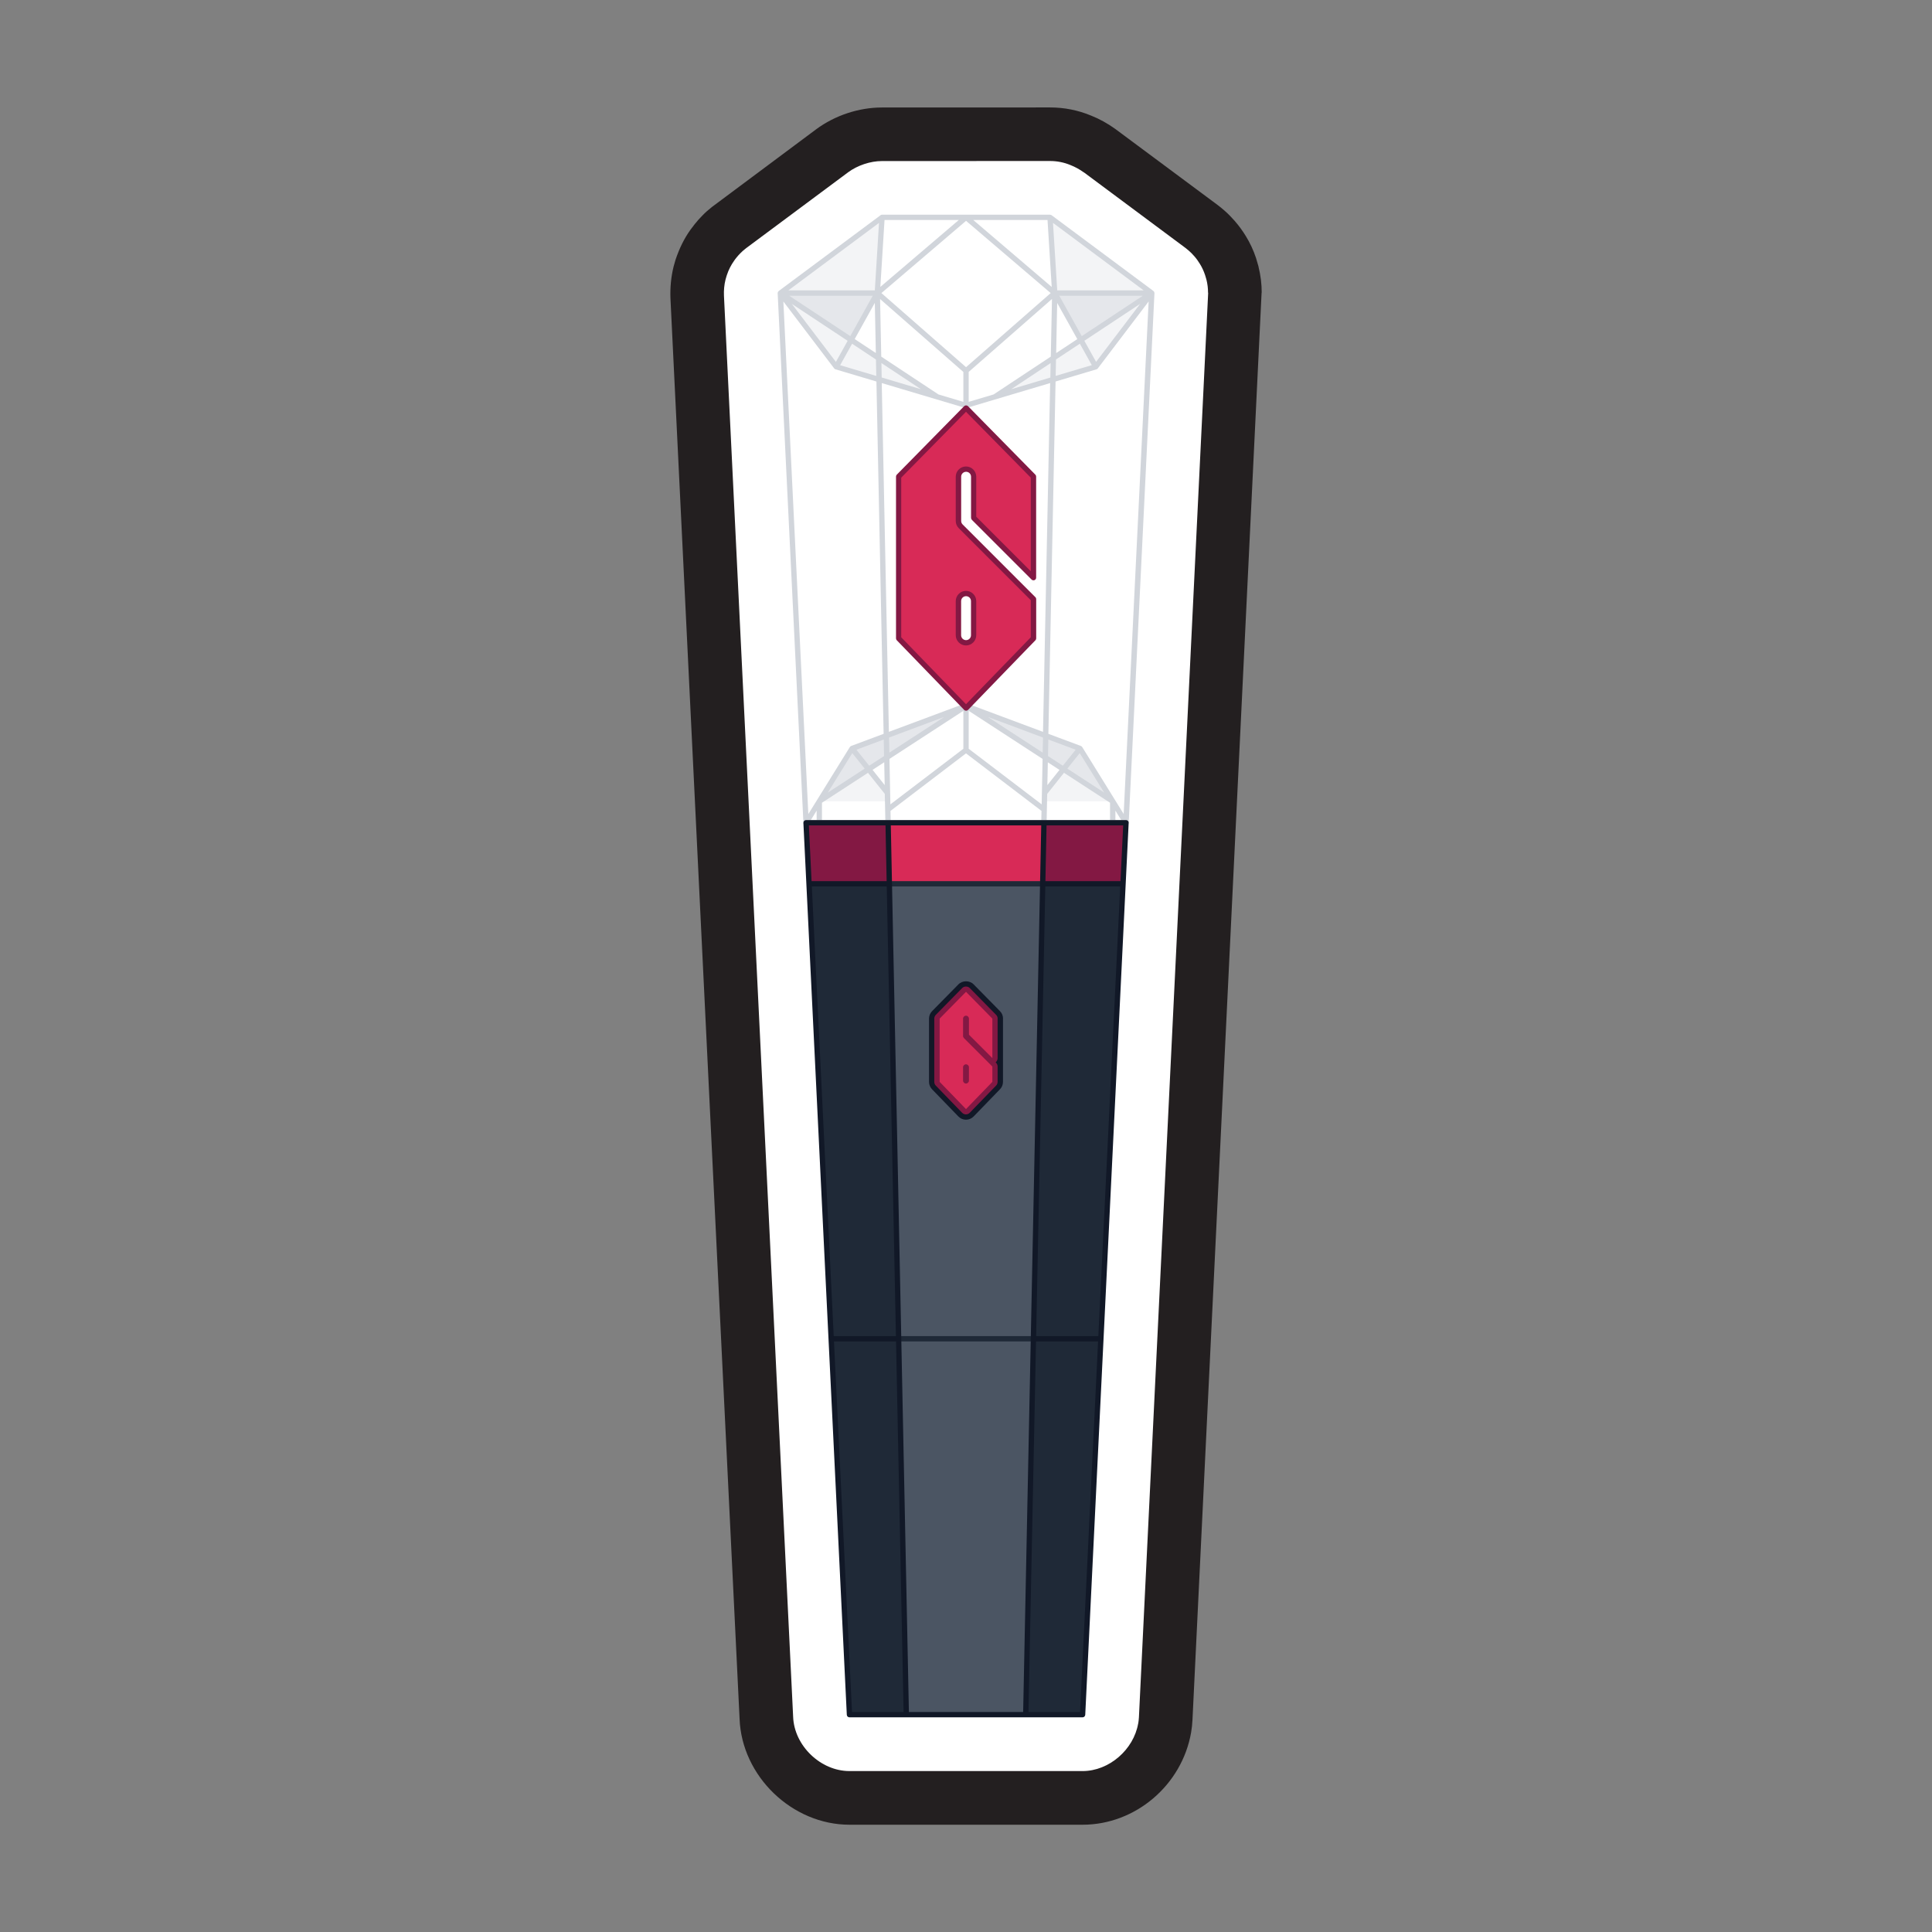
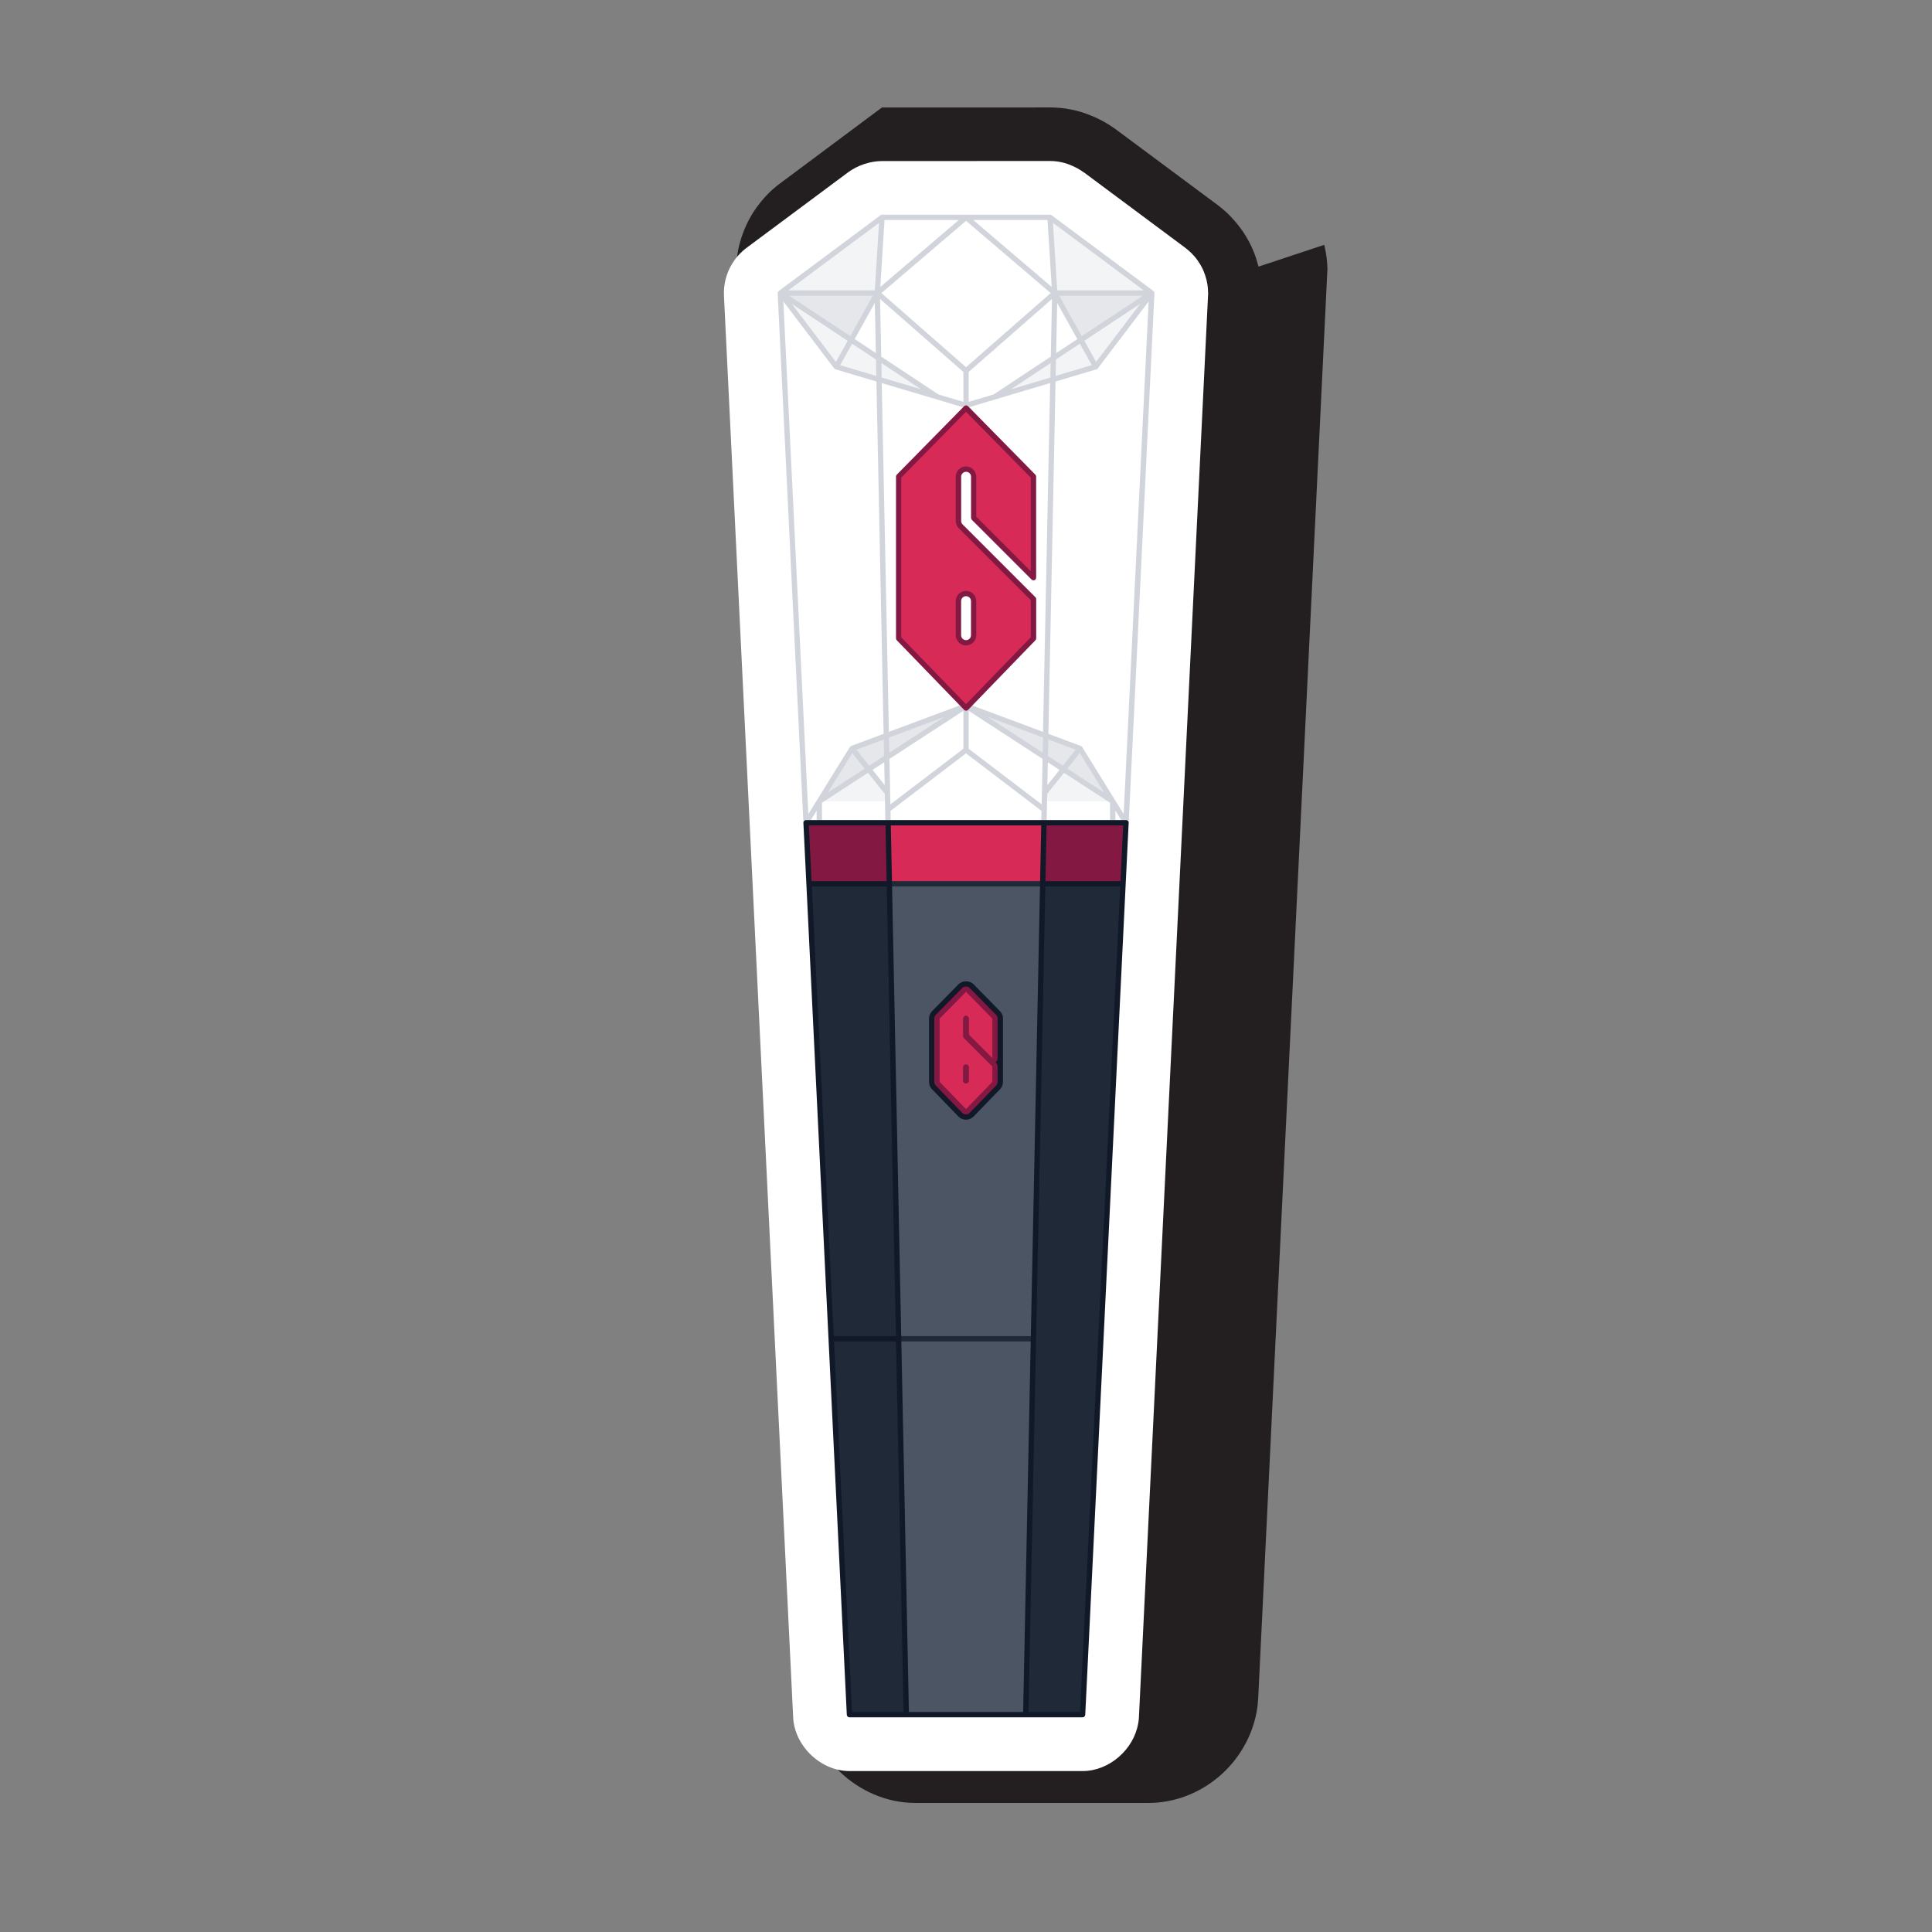
<svg xmlns="http://www.w3.org/2000/svg" id="b" width="36" height="36" viewBox="0 0 36 36">
  <rect x="0" y="0" width="36" height="36" fill="#808080" stroke="none" />
-   <path d="M23.451,4.968c-.006-.025-.039-.137-.047-.161-.048-.144-.113-.284-.19-.408-.06-.099-.13-.194-.208-.284-.015-.017-.083-.09-.098-.105-.065-.065-.141-.131-.223-.193l-1.903-1.414c-.143-.103-.299-.189-.449-.248-.244-.102-.502-.153-.768-.153l-3.132.001c-.429,0-.875.147-1.225.406l-1.941,1.447c-.063.05-.123.102-.173.154-.054.054-.11.116-.15.168-.012.016-.068.089-.079.104-.114.16-.203.337-.278.56-.007.021-.029.102-.035.123-.047.188-.067.392-.059.596l1.288,26.467c.04,1.069.978,1.973,2.048,1.973h4.344c.983,0,1.852-.737,2.022-1.722.013-.075.021-.151.025-.231l1.288-26.596h.002c0-.161-.02-.323-.06-.484Z" fill="#231f20" stroke-width="0" />
+   <path d="M23.451,4.968c-.006-.025-.039-.137-.047-.161-.048-.144-.113-.284-.19-.408-.06-.099-.13-.194-.208-.284-.015-.017-.083-.09-.098-.105-.065-.065-.141-.131-.223-.193l-1.903-1.414c-.143-.103-.299-.189-.449-.248-.244-.102-.502-.153-.768-.153l-3.132.001l-1.941,1.447c-.063.05-.123.102-.173.154-.054.054-.11.116-.15.168-.012.016-.068.089-.079.104-.114.16-.203.337-.278.56-.007.021-.029.102-.035.123-.047.188-.067.392-.059.596l1.288,26.467c.04,1.069.978,1.973,2.048,1.973h4.344c.983,0,1.852-.737,2.022-1.722.013-.075.021-.151.025-.231l1.288-26.596h.002c0-.161-.02-.323-.06-.484Z" fill="#231f20" stroke-width="0" />
  <path d="M22.51,5.452c0-.082-.01-.163-.03-.242-.005-.019-.01-.039-.017-.058l-.009-.029c-.024-.073-.057-.143-.096-.206-.031-.051-.066-.1-.105-.144-.017-.019-.035-.039-.053-.057-.034-.034-.074-.068-.113-.098l-1.891-1.407-.001.001c-.076-.055-.159-.101-.248-.136-.12-.05-.249-.076-.383-.076l-3.132.001c-.215,0-.455.081-.628.209l-1.893,1.408c-.008.007-.017.013-.024.019-.031.024-.06.05-.088.078-.026.026-.054.057-.077.086-.016.019-.03.039-.044.059-.056.079-.102.168-.133.263-.003.01-.006.019-.009.028-.006.019-.012.039-.017.059-.024.095-.034.203-.029.302l1.289,26.479c.02.537.511,1.01,1.049,1.01h4.344c.496,0,.952-.401,1.036-.886h.001c.006-.038.011-.076.013-.115l1.29-26.536-.001-.011Z" fill="#fff" stroke-width="0" />
  <polygon points="16.887 31.95 16.548 15.33 15.02 15.33 15.829 31.95 16.887 31.95" fill="#1f2937" stroke-width="0" />
  <polygon points="19.113 31.95 19.452 15.33 16.548 15.33 16.887 31.95 19.113 31.95" fill="#4b5563" stroke-width="0" />
  <polygon points="20.172 31.95 20.981 15.33 19.452 15.33 19.113 31.95 20.172 31.95" fill="#1f2937" stroke-width="0" />
  <polygon points="16.548 15.33 16.572 16.468 19.429 16.468 19.452 15.33 16.548 15.33" fill="#d82a57" stroke-width="0" />
  <polygon points="19.565 4.05 16.435 4.05 14.539 5.46 15.02 15.33 20.981 15.33 21.461 5.46 19.565 4.05" fill="#fff" stroke-width="0" />
  <polygon points="16.548 15.33 15.02 15.33 15.075 16.468 16.572 16.468 16.548 15.33" fill="#831843" stroke-width="0" />
  <polygon points="14.539 5.46 16.347 5.46 16.435 4.05 14.539 5.46" fill="#f3f4f6" stroke-width="0" />
  <polygon points="21.461 5.46 19.654 5.46 19.565 4.05 21.461 5.46" fill="#f3f4f6" stroke-width="0" />
  <polygon points="16.185 14.334 15.267 14.932 16.537 14.932 16.537 14.775 16.185 14.334" fill="#f3f4f6" stroke-width="0" />
  <polygon points="19.815 14.334 20.734 14.932 19.464 14.932 19.464 14.775 19.815 14.334" fill="#f3f4f6" stroke-width="0" />
  <polygon points="14.539 5.46 15.861 6.334 16.347 5.46 14.539 5.46" fill="#e5e7eb" stroke-width="0" />
  <polygon points="21.461 5.46 20.14 6.334 19.654 5.46 21.461 5.46" fill="#e5e7eb" stroke-width="0" />
  <polygon points="14.539 5.46 15.583 6.834 17.465 7.395 14.539 5.46" fill="#f3f4f6" stroke-width="0" />
  <polygon points="21.461 5.46 20.418 6.834 18.535 7.395 21.461 5.46" fill="#f3f4f6" stroke-width="0" />
  <polygon points="15.877 13.947 15.267 14.932 18 13.153 15.877 13.947" fill="#e5e7eb" stroke-width="0" />
  <polygon points="20.124 13.947 20.734 14.932 18 13.153 20.124 13.947" fill="#e5e7eb" stroke-width="0" />
  <polygon points="19.428 16.518 19.43 16.419 16.57 16.419 16.573 16.518 19.428 16.518" fill="#1f2937" stroke-width="0" />
  <polygon points="19.452 15.33 20.981 15.33 20.925 16.468 19.429 16.468 19.452 15.33" fill="#831843" stroke-width="0" />
  <path d="M21.511,5.46c0-.001-.001-.002-.001-.003-0-.002,0-.003-0-.005-0-.002-.001-.004-.002-.006-.001-.002-.001-.004-.002-.006-0-.001-.001-.001-.001-.002-.001-.001-.001-.002-.002-.004-0-0-0-.001-.001-.001-.001-.001-.002-.002-.003-.003-.002-.002-.004-.004-.006-.006-.001-.001-.001-.002-.002-.003,0,0-0,0-0-0,0,0,0-0-0-0l-1.891-1.407c-.008-.008-.02-.013-.033-.013-.001,0-.001-.001-.002-.001h-3.13c-.001,0-.001.001-.002.001-.01 0-.019.003-.026.009-0.0 0-.001 0-.001.001l-.002.002s-.001.001-.001.001l-1.892,1.408s0,0-0.0 0c0,0-0,0-0.0 0-.001.001-.001.002-.002.003-.002.002-.004.004-.006.006-.001.001-.002.002-.003.003-0.0 0-0.0.001-.001.001-.001.001-.001.002-.002.004-0.0.001-.001.001-.001.002-.001.002-.001.004-.002.006-.001.002-.002.004-.002.006-0.0.002,0,.003-0.0.005,0,.001-.001.002-.001.003,0,.001 0.0.001 0.0.001,0,0-0.0.001-0.0.001l.48,9.87c0.0.007.003.014.006.02 0.0 0.0 0.0.001 0.0.001.001.001.002.002.003.003.004.005.008.01.013.013.002.001.003.002.005.003.007.004.014.006.023.006h5.961c.008,0,.016-.003.023-.006.002-.001.003-.002.005-.003.005-.004.01-.008.013-.013.001-.001.002-.002.003-.003 0-0.0 0-.001 0-.001.003-.006.005-.013.006-.02l.48-9.87s-0-.001-0-.001c0-.001 0-.001 0-.001ZM21.311,5.411h-1.611l-.079-1.258,1.69,1.258ZM20.122,6.405l.222.399-.673.2.006-.306.445-.294ZM19.68,6.579l.019-.934.375.674-.394.26ZM20.205,6.35l1.04-.688-.821,1.081-.219-.394ZM20.157,6.263l-.419-.753h1.558l-1.139.753ZM19.602,5.572l-.022,1.073-1.066.705-.464.138v-.558l1.552-1.359ZM19.577,6.766l-.005.269-.731.218.736-.487ZM19.519,4.099l.078,1.248-1.462-1.248h1.384ZM19.578,5.461l-1.577,1.381-1.577-1.381,1.577-1.346,1.577,1.346ZM16.482,4.099h1.384l-1.462,1.247.078-1.247ZM17.951,6.93v.558l-.464-.138-1.066-.705-.022-1.073,1.552,1.359ZM17.16,7.252l-.731-.218-.005-.269.736.487ZM16.379,4.153l-.078,1.258h-1.611l1.69-1.258ZM15.844,6.263l-1.139-.753h1.558l-.419.753ZM16.301,5.645l.019.933-.394-.26.374-.673ZM15.795,6.35l-.219.394-.821-1.081,1.04.688ZM15.878,6.405l.444.294.006.306-.673-.2.222-.399ZM14.597,5.618l.947,1.247s0.0 0.0 0.0 0c.004.005.009.01.015.013.002.001.005.001.007.002.001 0.0.002.002.003.002l.762.227.134,6.565-.606.226c-.001 0-.001.002-.002.002-.004.002-.008.003-.011.006-.004.003-.006.007-.009.011-.001.001-.002.001-.002.002l-.773,1.248-.465-9.551ZM16.196,14.268l-.238-.298.509-.19.006.308-.277.18ZM16.476,14.204l.009.425-.226-.284.218-.142ZM16.112,14.322l-.687.447.456-.736.231.289ZM15.217,15.28h-.108l.108-.175v.175ZM15.316,15.28v-.322l.858-.558.313.393.01.487h-1.181ZM16.566,13.743l1.03-.385-1.024.666-.006-.281ZM16.574,14.141l1.377-.896v.707l-1.36,1.036-.017-.847ZM19.404,15.28h-2.807l-.004-.17,1.407-1.072,1.407,1.072-.004.17ZM19.41,14.988l-1.36-1.036v-.707l1.377.896-.017.847ZM19.429,14.024l-1.024-.666,1.03.385-.006.281ZM18.018,13.107c-.011-.004-.024-.004-.035,0l-1.42.53-.133-6.499,1.555.463c.005.001.009.002.014.002s.009-.001.014-.002l1.555-.463-.133,6.499-1.42-.53ZM19.805,14.268l-.277-.18.006-.308.509.19-.238.298ZM20.119,14.033l.456.736-.687-.447.231-.289ZM19.742,14.346l-.226.284.009-.425.218.142ZM20.684,15.28h-1.181l.01-.487.313-.393.858.558v.322ZM20.784,15.28v-.175l.108.175h-.108ZM20.939,15.169l-.773-1.248c-.001-.001-.002-.001-.002-.002-.003-.004-.005-.008-.009-.011-.003-.003-.007-.004-.011-.006-.001-0-.001-.002-.003-.002l-.606-.226.134-6.565.762-.227c.001-0.0.002-.002.003-.002.002-.001.005-.001.007-.002.006-.003.011-.008.015-.013,0,0,0,0,0-0l.947-1.247-.465,9.551Z" fill="#d1d5db" stroke-width="0" />
  <path d="M17.9,9.807c-.026-.026-.041-.062-.041-.1v-.824c0-.078.063-.141.141-.141s.141.063.141.141v.765l1.115,1.115v-1.884l-1.256-1.277-1.256,1.277v3.015l1.256,1.298,1.256-1.298v-.732l-1.356-1.356ZM18.142,11.836c0,.078-.063.141-.141.141s-.141-.063-.141-.141v-.635c0-.078.063-.141.141-.141s.141.063.141.141v.635Z" fill="#d82a57" stroke-width="0" />
  <path d="M17.809,11.836c0,.105.086.191.191.191s.191-.086.191-.191v-.635c0-.105-.086-.191-.191-.191s-.191.086-.191.191v.635ZM17.909,11.201c0-.051.041-.092.092-.092.051,0,.092.041.092.092v.635c0,.051-.041.092-.092.092-.051,0-.092-.041-.092-.092v-.635Z" fill="#831843" stroke-width="0" />
  <path d="M18.107,9.684l1.115,1.115c.014.014.036.018.054.011.019-.008.031-.026.031-.046v-1.884c0-.013-.005-.025-.014-.035l-1.256-1.277c-.019-.019-.052-.019-.071,0l-1.256,1.277c-.009.009-.014.022-.014.035v3.015c0,.013.005.025.014.035l1.256,1.298c.009.01.022.015.036.015s.026-.005.036-.015l1.256-1.298c.009-.009.014-.022.014-.035v-.732c0-.013-.005-.026-.015-.035l-1.356-1.356c-.017-.017-.027-.04-.027-.065v-.824c0-.051.041-.092.092-.092.051,0,.092.041.092.092v.765c0,.013.005.026.015.035ZM18,8.692c-.105,0-.191.086-.191.191v.824c0,.051.02.099.056.135h0l1.342,1.342v.691l-1.207,1.247-1.207-1.247v-2.975l1.207-1.227,1.207,1.227v1.744l-1.016-1.016v-.745c0-.105-.086-.191-.191-.191Z" fill="#831843" stroke-width="0" />
  <polygon points="19.428 16.518 20.923 16.518 20.928 16.419 19.43 16.419 19.428 16.518" fill="#111827" stroke-width="0" />
  <polygon points="15.078 16.518 16.573 16.518 16.57 16.419 15.073 16.419 15.078 16.518" fill="#111827" stroke-width="0" />
  <path d="M18.69,18.98c0-.052-.02-.102-.057-.139l-.491-.499c-.075-.076-.208-.076-.283,0l-.491.499c-.036.037-.057.087-.057.139v1.179c0,.051.02.101.056.138l.491.507c.037.039.089.06.142.06.054,0,.105-.022.142-.06l.491-.507c.036-.037.056-.086.056-.138v-1.179Z" fill="#111827" stroke-width="0" />
  <path d="M17.846,20.135c0,.085.069.154.154.154s.154-.069.154-.154v-.248c0-.085-.069-.154-.154-.154s-.154.069-.154.154v.248Z" fill="#831843" stroke-width="0" />
  <path d="M18.59,18.98c0-.026-.01-.051-.029-.07l-.491-.499c-.037-.038-.104-.038-.141,0l-.491.499c-.018.018-.029.043-.029.07v1.179c0,.026.01.051.028.069l.491.507c.019.019.044.03.071.03s.053-.011.071-.03l.491-.507c.018-.018.028-.043.028-.069v-.286c0-.026-.011-.051-.029-.07l-.008-.008c.023-.018.037-.047.037-.078v-.736ZM18.392,19.477l-.237-.237v-.258c0-.085-.069-.154-.154-.154s-.154.069-.154.154v.322c0,.041.016.08.045.109l.501.501v.205l-.392.405-.392-.405v-1.098l.392-.398.392.398v.456Z" fill="#831843" stroke-width="0" />
  <path d="M17.961,19.342c-.01-.01-.016-.024-.016-.039v-.322c0-.03.025-.055.055-.055s.055.025.055.055v.299l.436.436v-.736l-.491-.499-.491.499v1.179l.491.507.491-.507v-.286l-.53-.53ZM18.055,20.135c0,.03-.025.055-.055.055s-.055-.025-.055-.055v-.248c0-.03.025-.055.055-.055s.055.025.055.055v.248Z" fill="#d82a57" stroke-width="0" />
-   <polygon points="19.255 24.996 20.51 24.996 20.515 24.897 19.257 24.897 19.255 24.996" fill="#111827" stroke-width="0" />
  <polygon points="19.255 24.996 19.257 24.897 16.743 24.897 16.745 24.996 19.255 24.996" fill="#1f2937" stroke-width="0" />
  <polygon points="15.49 24.996 16.745 24.996 16.743 24.897 15.485 24.897 15.49 24.996" fill="#111827" stroke-width="0" />
  <path d="M21.017,15.296c-.009-.01-.022-.015-.036-.015h-5.961c-.014,0-.026.005-.036.015-.009.01-.014.023-.014.037l.809,16.62c.001.026.023.047.05.047h4.343c.026,0,.048-.021.05-.047v-.002s.809-16.618.809-16.618c.001-.014-.004-.027-.014-.037ZM15.876,31.901l-.804-16.521h1.428l.337,16.521h-.961ZM16.936,31.901l-.337-16.521h2.803l-.337,16.521h-2.129ZM20.138,31.638s-.012.243-.012.243l-.001.02h-.961l.337-16.521h1.428l-.791,16.258Z" fill="#111827" stroke-width="0" />
</svg>